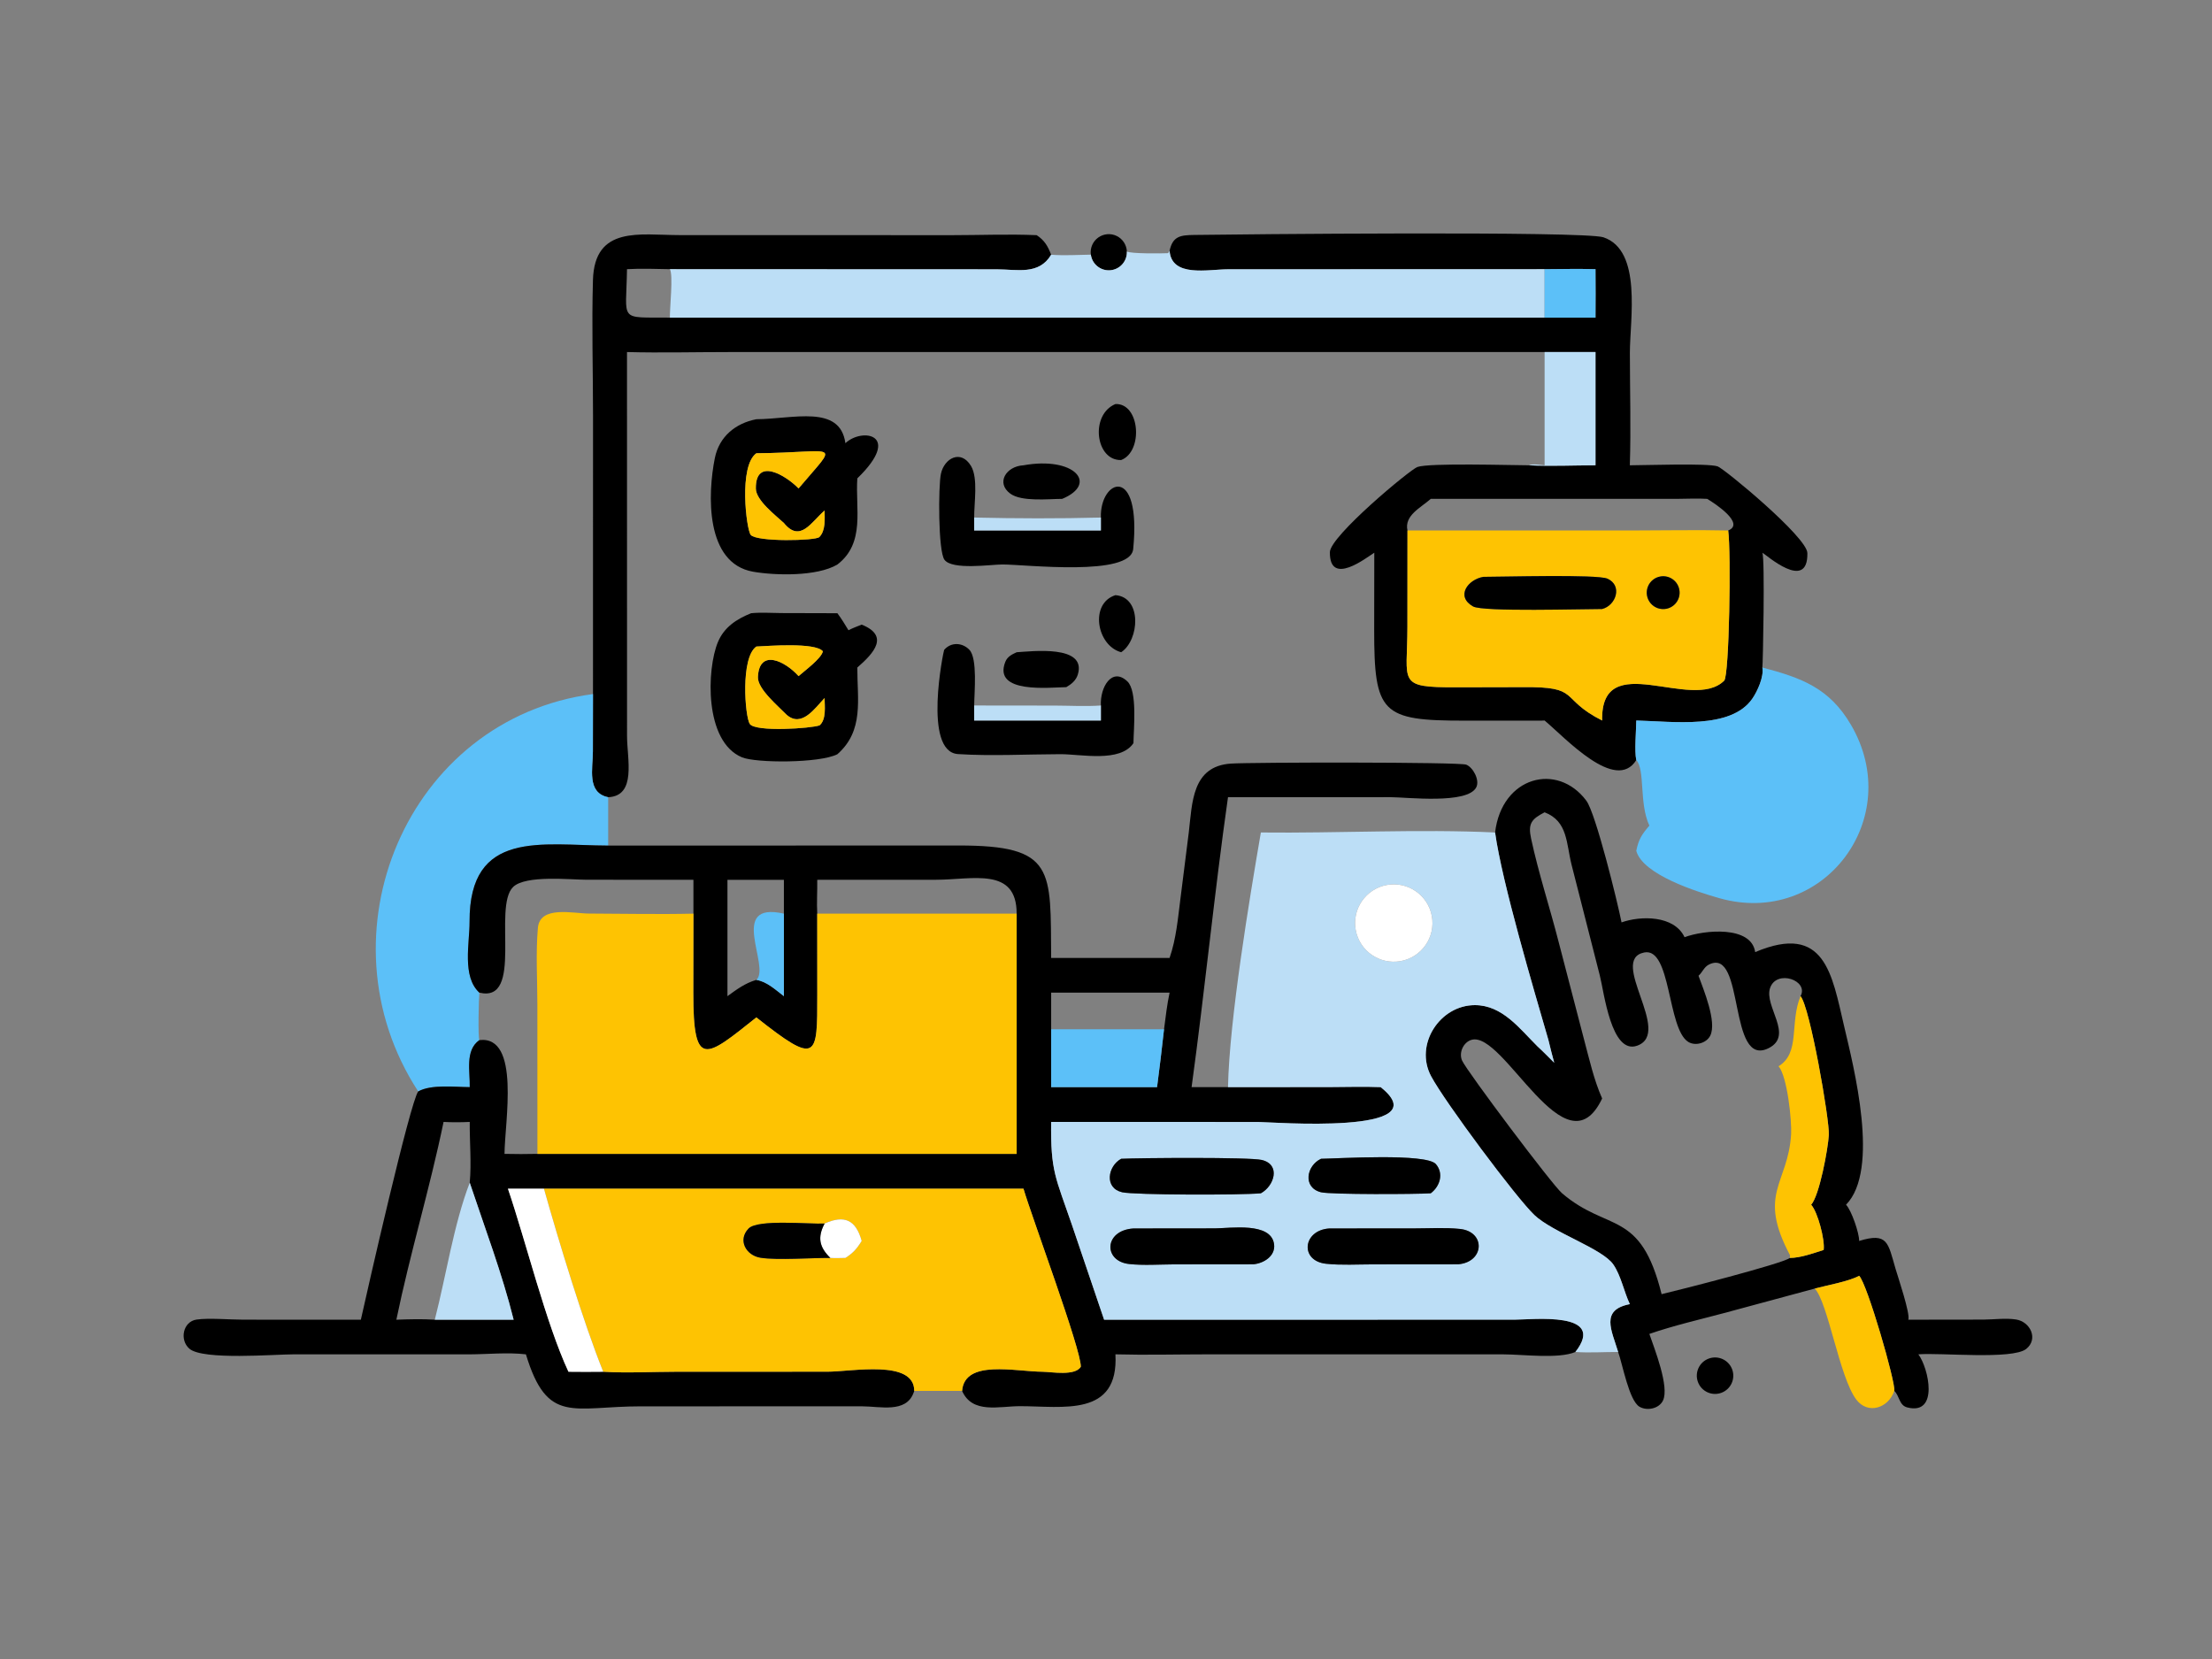
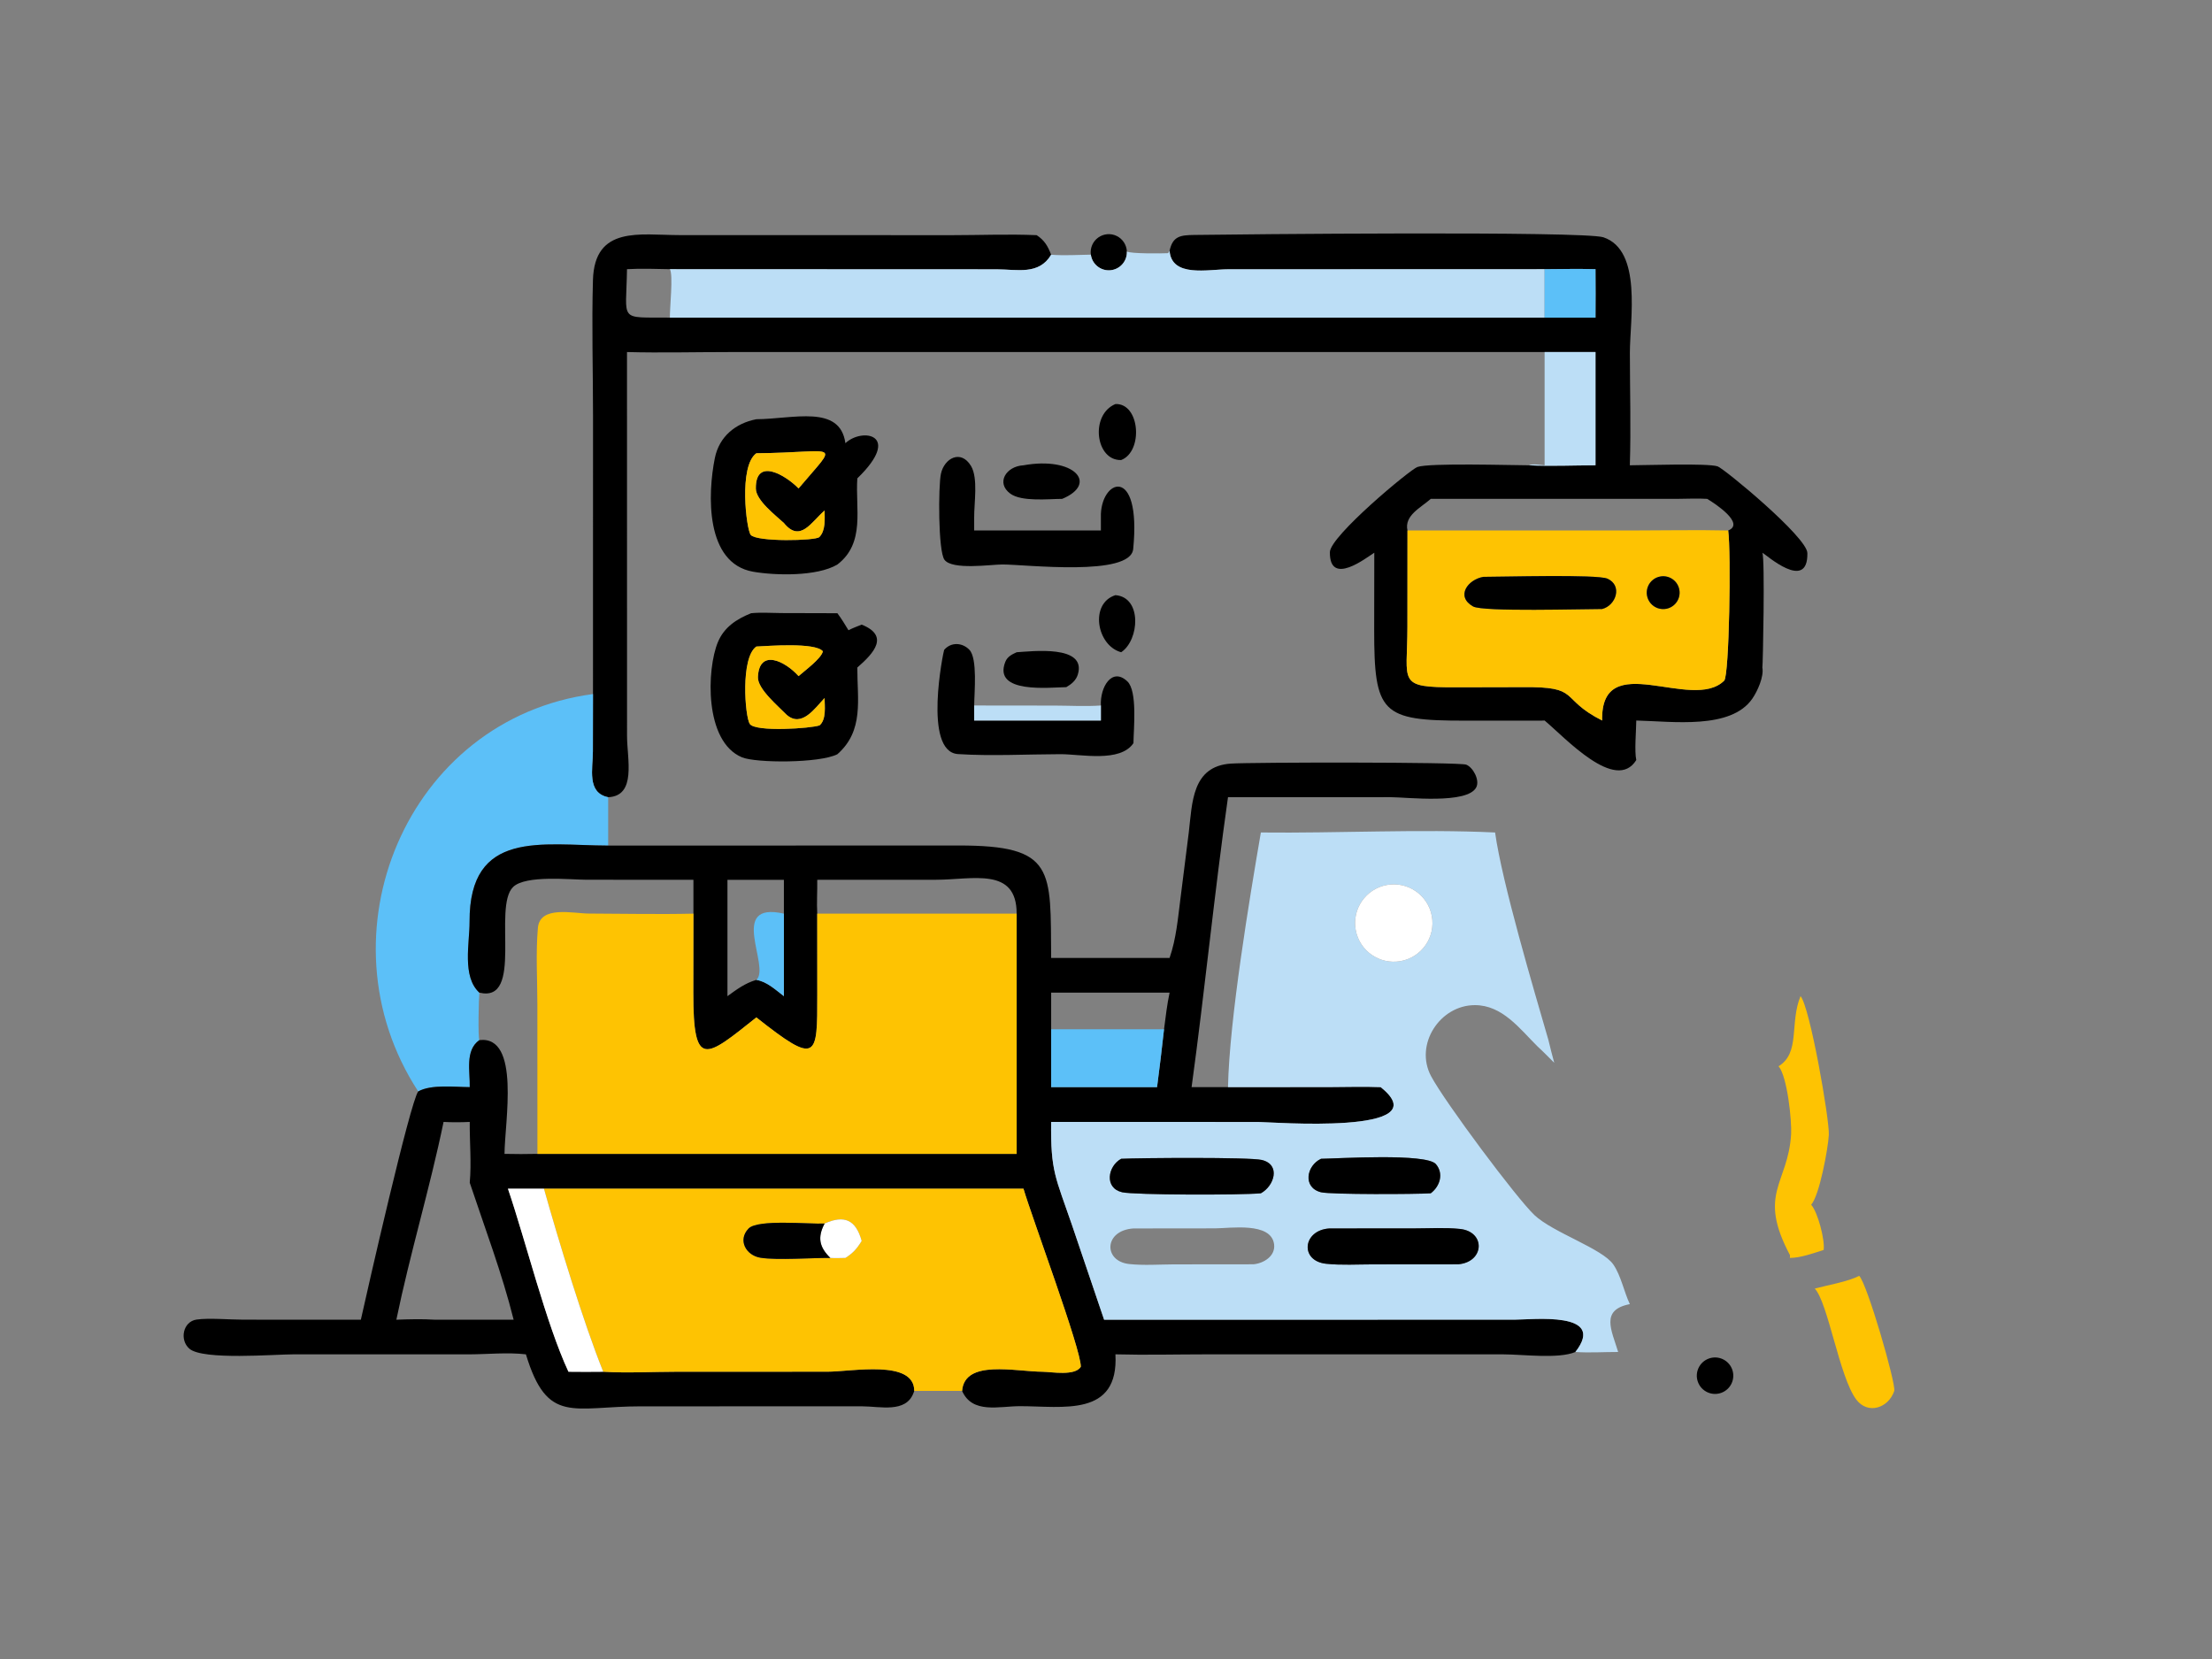
<svg xmlns="http://www.w3.org/2000/svg" width="120" height="90">
  <rect width="100%" height="100%" fill="#808080" stroke="none" />
  <path transform="scale(0.176 0.176)" d="M360.508 77.298C361.489 72.73 363.93 72.486 368.064 72.421C380.178 72.231 488.284 71.139 494.245 73.149C506.24 77.193 502.385 98.487 502.387 108.772C502.391 120.287 502.736 131.918 502.374 143.421C507.19 143.409 526.328 142.734 529.424 143.747C531.375 144.385 557.008 165.531 557.098 170.477C557.318 182.609 544.307 170.905 543.225 170.366C544.061 172.174 543.388 205.32 543.225 205.757C543.739 208.587 541.72 213.06 540.108 215.384C533.492 224.925 515.58 222.361 504.361 222.089C504.336 225.195 503.753 231.539 504.361 234.277C498.019 244.463 482.413 227.365 476.105 222.089C475.816 222.103 475.527 222.119 475.238 222.121L451.471 222.129C425.855 222.161 423.553 219.91 423.573 194.021L423.606 170.366C421.174 171.882 409.775 180.909 409.919 170.179C409.985 165.257 434.61 144.752 436.893 143.941C440.56 142.639 465.778 143.41 471.287 143.421C478.055 143.761 485.006 143.427 491.793 143.421L491.793 108.514L476.105 108.514L224.462 108.518C214.085 108.519 203.632 108.792 193.263 108.514L193.276 226.957C193.294 233.963 196.259 245.338 187.465 245.728C180.794 244.387 182.749 236.888 182.751 231.595L182.781 213.932L182.792 128.274C182.791 114.323 182.365 100.254 182.769 86.319C183.258 69.497 197.244 72.448 209.26 72.464L293.581 72.487C302.198 72.483 310.937 72.121 319.54 72.487C321.967 74.07 322.999 75.907 324.005 78.52C320.227 84.853 313.559 83.025 307.187 83.011L206.482 82.972C202.087 82.903 197.652 82.71 193.263 82.972C193.025 99.429 190.452 97.751 206.482 97.902L476.105 97.902L491.793 97.902C491.817 92.925 491.851 87.949 491.793 82.972C486.571 82.814 481.329 82.939 476.105 82.972L378.497 83.003C372.294 83.029 361.134 85.59 360.508 77.298ZM441.011 153.77C437.937 156.505 432.78 158.872 433.836 163.517L433.817 193.242C433.818 210.517 430.415 211.899 448.907 211.845L469.157 211.799C487.63 211.575 480.233 215.192 493.838 222.089C493.348 199.436 521.549 219.622 531.461 209.8C533.027 208.249 533.62 170.17 532.694 163.517C537.921 161.403 528.906 155.372 526.221 153.77C523.254 153.57 520.161 153.756 517.176 153.761L441.011 153.77Z" />
  <path transform="scale(0.176 0.176)" d="M336.239 78.491C335.965 76.457 336.832 74.436 338.495 73.232C340.158 72.028 342.349 71.835 344.197 72.73C346.045 73.626 347.252 75.464 347.337 77.515C347.462 80.491 345.223 83.039 342.255 83.3C339.286 83.562 336.637 81.444 336.239 78.491Z" />
  <path fill="#BCDEF6" transform="scale(0.176 0.176)" d="M347.337 77.515C348.439 78.232 358.149 78.143 360.064 78.037L360.508 77.298C361.134 85.59 372.294 83.029 378.497 83.003L476.105 82.972L476.105 97.902L206.482 97.902C206.423 94.975 207.554 84.702 206.482 82.972L307.187 83.011C313.559 83.025 320.227 84.853 324.005 78.52C328.038 78.824 332.193 78.557 336.239 78.491C336.637 81.444 339.286 83.562 342.255 83.3C345.223 83.039 347.462 80.491 347.337 77.515Z" />
  <path fill="#5CC0F8" transform="scale(0.176 0.176)" d="M476.105 82.972C481.329 82.939 486.571 82.814 491.793 82.972C491.851 87.949 491.817 92.925 491.793 97.902L476.105 97.902L476.105 82.972Z" />
  <path fill="#BCDEF6" transform="scale(0.176 0.176)" d="M476.105 108.514L491.793 108.514L491.793 143.421C485.006 143.427 478.055 143.761 471.287 143.421C472.387 142.868 474.848 143.328 476.105 143.421L476.105 108.514Z" />
  <path transform="scale(0.176 0.176)" d="M345.587 141.799C337.657 142.053 335.913 127.818 343.815 124.539C351.399 124.243 352.455 139.15 345.587 141.799Z" />
  <path transform="scale(0.176 0.176)" d="M258.115 174.004C251.826 177.749 238.892 177.403 232.146 176.225C217.31 173.632 218.117 152.23 220.342 141.19C221.663 134.639 226.626 130.482 233.137 129.222C244.448 129.157 258.932 124.577 260.584 136.61C265.798 131.673 278.257 133.91 264.258 147.447C263.609 156.827 266.786 167.359 258.115 174.004ZM233.137 139.709C227.6 143.637 230.076 163.343 231.411 164.883C233.33 167.097 251.404 166.69 252.54 165.549C254.533 163.548 254.193 159.959 254.167 157.363C250.069 160.881 246.67 167.411 241.624 161.21C239.185 158.933 233.025 154.274 232.978 150.613C232.853 140.802 242.215 146.525 246.147 150.553C258.817 135.525 258.504 139.504 233.137 139.709Z" />
  <path fill="#FEC302" transform="scale(0.176 0.176)" d="M254.167 157.363C254.193 159.959 254.533 163.548 252.54 165.549C251.404 166.69 233.33 167.097 231.411 164.883C230.076 163.343 227.6 143.637 233.137 139.709C258.504 139.504 258.817 135.525 246.147 150.553C242.215 146.525 232.853 140.802 232.978 150.613C233.025 154.274 239.185 158.933 241.624 161.21C246.67 167.411 250.069 160.881 254.167 157.363Z" />
  <path transform="scale(0.176 0.176)" d="M339.334 159.526C338.946 147.799 351.898 142.74 349.293 169.225C348.447 177.834 316.32 174.003 309.014 173.99C305.484 173.984 293.547 175.798 291.121 172.547C289.152 169.909 289.21 149.803 290.026 146.04C291.074 141.212 296.2 138.443 299.306 143.64C301.557 147.405 300.225 155.178 300.277 159.526L300.277 163.517L339.334 163.517L339.334 159.526Z" />
  <path transform="scale(0.176 0.176)" d="M327.405 153.77C323.197 153.782 314.909 154.724 311.414 152.158C306.9 148.844 310.12 143.708 315.473 143.421C331.055 140.605 338.706 149.053 327.405 153.77Z" />
-   <path fill="#BCDEF6" transform="scale(0.176 0.176)" d="M300.277 159.526C313.199 159.825 326.414 159.867 339.334 159.526L339.334 163.517L300.277 163.517L300.277 159.526Z" />
  <path fill="#FEC302" transform="scale(0.176 0.176)" d="M433.836 163.517L502.748 163.515C512.713 163.514 522.734 163.292 532.694 163.517C533.62 170.17 533.027 208.249 531.461 209.8C521.549 219.622 493.348 199.436 493.838 222.089C480.233 215.192 487.63 211.575 469.157 211.799L448.907 211.845C430.415 211.899 433.818 210.517 433.817 193.242L433.836 163.517ZM511.94 177.668C510.115 177.927 508.575 179.157 507.919 180.879C507.263 182.601 507.595 184.543 508.785 185.95C509.975 187.356 511.836 188.006 513.643 187.645C516.332 187.108 518.105 184.53 517.643 181.829C517.182 179.127 514.654 177.283 511.94 177.668ZM457.244 177.806C452.446 178.598 448.585 183.835 454.066 186.933C457.084 188.639 488.056 187.705 493.838 187.719C498.173 186.606 500.17 180.432 495.45 178.36C492.295 176.976 463.12 177.811 457.244 177.806Z" />
  <path transform="scale(0.176 0.176)" d="M513.643 187.645C511.836 188.006 509.975 187.356 508.785 185.95C507.595 184.543 507.263 182.601 507.919 180.879C508.575 179.157 510.115 177.927 511.94 177.668C514.654 177.283 517.182 179.127 517.643 181.829C518.105 184.53 516.332 187.108 513.643 187.645Z" />
  <path transform="scale(0.176 0.176)" d="M493.838 187.719C488.056 187.705 457.084 188.639 454.066 186.933C448.585 183.835 452.446 178.598 457.244 177.806C463.12 177.811 492.295 176.976 495.45 178.36C500.17 180.432 498.173 186.606 493.838 187.719Z" />
  <path transform="scale(0.176 0.176)" d="M345.587 201.046C338.005 198.99 335.796 185.971 343.815 183.448C352.065 184.079 351.235 197.286 345.587 201.046Z" />
  <path transform="scale(0.176 0.176)" d="M258.115 232.48C252.622 235.284 232.98 235.231 228.683 233.426C216.995 228.518 217.849 206.183 221.273 197.945C223.199 193.311 227.028 190.824 231.52 189.018C234.542 188.711 237.782 188.954 240.83 188.971L258.115 189.018C259.372 190.692 260.44 192.476 261.528 194.261C262.836 193.591 264.236 193.08 265.599 192.527C274.143 195.964 269.506 201.2 264.258 205.757C264.22 215.649 266.382 225.178 258.115 232.48ZM233.137 199.286C228.195 202.699 229.635 220.901 231.106 223.135C232.81 225.723 250.229 224.512 252.64 223.571C254.749 221.724 254.189 217.683 254.167 215.158C251.197 218.283 247.141 224.38 242.485 220.339C239.992 217.764 233.456 212.352 233.619 208.685C234.014 199.782 242.073 203.822 246.147 208.405C247.994 206.757 253.15 203.002 253.644 200.762C251.374 197.925 236.546 199.131 233.137 199.286Z" />
  <path transform="scale(0.176 0.176)" d="M349.372 229.063C345.269 235.141 333.233 232.447 326.83 232.464C316.652 232.49 305.327 233.088 295.289 232.434C284.375 231.723 290.852 200.518 291.02 200.321C293.123 197.854 296.607 198.007 298.796 200.287C301.365 202.964 300.306 213.528 300.277 217.459L300.277 222.089L339.334 222.089L339.334 217.459C339.03 211.872 342.728 205.491 347.503 210.037C350.653 213.037 349.41 224.759 349.372 229.063Z" />
  <path fill="#FEC302" transform="scale(0.176 0.176)" d="M254.167 215.158C254.189 217.683 254.749 221.724 252.64 223.571C250.229 224.512 232.81 225.723 231.106 223.135C229.635 220.901 228.195 202.699 233.137 199.286C236.546 199.131 251.374 197.925 253.644 200.762C253.15 203.002 247.994 206.757 246.147 208.405C242.073 203.822 234.014 199.782 233.619 208.685C233.456 212.352 239.992 217.764 242.485 220.339C247.141 224.38 251.197 218.283 254.167 215.158Z" />
  <path transform="scale(0.176 0.176)" d="M328.667 211.804C323.744 211.849 305.948 213.989 309.872 204.008C310.506 202.394 311.898 201.72 313.37 201.046C317.965 200.771 335.008 198.642 332.236 207.874C331.678 209.73 330.269 210.875 328.667 211.804Z" />
-   <path fill="#5CC0F8" transform="scale(0.176 0.176)" d="M543.225 205.757C555.205 208.912 563.883 212.035 570.541 223.424C587.418 252.294 561.921 285.868 530.018 276.863C523.258 274.955 506.369 269.667 504.361 262.263C505.047 258.766 506.092 257.134 508.392 254.497C505.172 247.538 507.142 237.261 504.361 234.277C503.753 231.539 504.336 225.195 504.361 222.089C515.58 222.361 533.492 224.925 540.108 215.384C541.72 213.06 543.739 208.587 543.225 205.757Z" />
  <path fill="#5CC0F8" transform="scale(0.176 0.176)" d="M128.905 336.414C97.545 288.332 125.359 221.544 182.781 213.932L182.751 231.595C182.749 236.888 180.794 244.387 187.465 245.728L187.465 260.641C167.074 260.582 144.623 255.547 144.736 284.112C144.762 290.716 142.347 301.027 147.756 305.97C147.574 307.588 147.283 319.62 147.756 320.598C143.251 323.749 144.925 330.381 144.792 335.092C140.166 335.067 132.963 334.175 128.905 336.414Z" />
  <path fill="#BCDEF6" transform="scale(0.176 0.176)" d="M300.277 217.459L325.195 217.488C329.896 217.508 334.643 217.783 339.334 217.459L339.334 222.089L300.277 222.089L300.277 217.459Z" />
  <path transform="scale(0.176 0.176)" d="M147.756 305.97C142.347 301.027 144.762 290.716 144.736 284.112C144.623 255.547 167.074 260.582 187.465 260.641L295.342 260.615C325.385 260.549 323.773 268.033 324.005 295.265L360.508 295.265C362.589 289.254 363.075 283.023 363.886 276.748L366.428 256.559C367.507 247.472 367.368 236.2 379.367 235.368C385.529 234.941 449.845 234.858 451.949 235.697C454.06 236.538 456.152 240.441 455.053 242.651C452.399 247.993 433.549 245.719 428.627 245.718L378.512 245.728C374.278 275.455 371.372 305.353 367.29 335.092L378.512 335.092L409.608 335.075C414.909 335.072 420.282 334.874 425.573 335.092C444.226 350.005 391.514 345.831 387.716 345.83L324.005 345.817C323.815 361.145 325.371 362.847 330.386 377.478L340.325 406.781L466.832 406.768C472.342 406.769 495.459 404.061 485.595 416.729C480.397 418.928 469.403 417.474 463.546 417.463L371.787 417.457C362.478 417.46 353.117 417.704 343.815 417.454C344.888 436.897 327.555 433.431 314.393 433.431C307.966 433.431 299.706 435.895 296.551 428.723C297.318 418.924 313.018 422.785 321.398 422.822C324.256 422.874 331.318 424.182 333.141 421.308C333.346 416.215 317.95 374.913 315.473 366.394L302.504 366.394L167.663 366.394L156.563 366.394C162.106 382.695 168.292 407.938 175.22 422.822C178.796 422.878 182.368 422.856 185.944 422.822C193.384 423.272 201.074 422.824 208.538 422.819L255.016 422.806C262.562 422.805 281.813 418.936 281.81 428.723C281.783 428.801 281.756 428.879 281.727 428.956L281.581 429.342C279.246 435.645 271.181 433.477 265.84 433.48L197.58 433.483C176.546 433.476 168.711 439.246 162.105 417.454C156.44 416.794 150.414 417.437 144.702 417.457L90.652 417.451C84.644 417.447 62.56 419.332 58.386 415.726C55.268 413.034 56.379 407.351 60.596 406.737C64.334 406.194 70.901 406.773 75.009 406.772L111.229 406.781C113.296 397.452 126.404 339.785 128.905 336.414C132.963 334.175 140.166 335.067 144.792 335.092C144.925 330.381 143.251 323.749 147.756 320.598C160.545 319.089 155.541 346.083 155.511 355.664C158.897 355.742 162.265 355.747 165.651 355.664L299.162 355.664L313.37 355.664L313.37 281.621C313.385 267.107 299.75 271.171 288.515 271.174L251.901 271.191C251.962 274.643 251.706 278.192 251.901 281.621L251.916 306.586C251.947 326.044 251.953 328.485 233.137 313.604C217.504 326.035 213.68 329.698 213.703 306.078L213.74 281.621L213.74 271.191L180.753 271.167C175.833 271.164 161.951 269.641 158.131 273.429C151.816 279.69 161.529 309.267 147.756 305.97ZM241.624 281.621L241.624 271.191L224.226 271.191L224.226 307.052C227.16 304.928 229.615 303.076 233.137 302.034C236.44 302.588 239.025 305.081 241.624 307.052L241.624 281.621ZM324.005 305.97L324.005 317.26L324.005 335.092L356.647 335.092C357.429 329.155 358.135 323.212 358.797 317.26C359.285 313.486 359.719 309.695 360.508 305.97L324.005 305.97ZM144.792 364.548C145.357 358.415 144.734 351.995 144.792 345.817C142.079 345.942 139.44 345.963 136.726 345.817C132.507 366.253 126.393 386.331 122.173 406.781C126.124 406.641 130.067 406.525 134.017 406.781L158.321 406.781C154.777 392.562 149.43 378.456 144.792 364.548Z" />
-   <path transform="scale(0.176 0.176)" d="M460.841 256.602C462.876 239.331 480.034 234.831 488.979 246.823C491.858 250.682 498.598 278.109 499.816 284.317C505.66 282.228 516.028 282.073 519.24 288.877C525.297 286.626 539.828 285.234 541.01 293.47C562.537 284.384 564.663 300.281 568.43 316.333C571.373 328.88 579.534 360.603 569.015 371.343C570.664 373.01 573.104 380.114 573.058 382.502C581.896 379.773 581.94 383.089 584.259 391.026C584.945 393.374 588.91 405.107 588.206 406.781L611.301 406.75C614.554 406.73 618.187 406.224 621.38 406.708C625.841 407.384 628.358 412.732 624.567 415.779C620.317 419.194 597.987 416.883 591.308 417.454C594.473 421.648 597.728 436.341 587.879 433.816C585.342 433.166 585.501 430.21 583.88 428.723C584.403 426.359 575.511 395.598 573.058 393.249C569.887 394.99 563.087 396.192 559.369 397.184L531.468 404.721C523.759 406.768 515.942 408.567 508.392 411.163C509.929 415.647 514.664 427.537 512.575 431.734C511.343 434.212 507.691 434.955 505.373 433.623C502.14 431.766 500.128 420.484 498.772 416.729C496.749 410.002 493.209 403.753 502.374 401.98C500.564 398.153 499.654 393.216 497.295 389.778C493.904 384.833 478.69 379.942 472.956 374.522C467.465 369.332 445.38 339.724 441.112 331.719C435.908 321.96 443.831 309.827 454.599 309.818C463.093 309.812 468.393 317.064 473.9 322.523C475.678 324.142 477.357 325.894 479.07 327.584C478.418 325.27 477.858 322.932 477.286 320.598C472.757 304.952 462.982 272.06 460.841 256.602ZM554.987 307.052C557.644 302.219 547.651 298.705 545.62 304.485C543.633 310.142 552.973 319.067 545.239 323.038C532.533 329.561 537.953 291.814 526.788 297.293C525.227 298.059 524.78 299.679 523.545 300.764C525.13 305.11 529.228 314.942 527.182 319.181C526.052 321.521 522.561 322.533 520.354 321.132C513.89 317.031 515.146 291.891 506.788 293.591C495.716 295.844 515.666 318.356 504.644 322.315C496.623 325.197 494.423 305.717 493.129 300.72L484.439 266.647C482.739 259.991 483.323 253.15 476.105 250.382C471.956 252.503 470.968 253.95 471.935 258.456C474.222 269.123 477.692 279.664 480.403 290.246L488.222 320.266C489.876 326.413 491.252 332.759 493.838 338.593C482.594 362.254 463.542 317.471 453.524 320.531C451.004 321.301 449.588 324.567 450.687 326.943C452.258 330.339 478.41 365.184 481.488 367.814C495.681 379.939 505.645 372.652 512.166 398.907C517.31 397.711 549.448 389.522 551.702 387.738C554.997 387.737 558.979 386.268 562.119 385.28C562.553 382.186 560.287 373.555 558.263 371.343C560.82 368.523 563.483 353.993 563.711 349.815C563.961 345.227 557.874 310.285 554.987 307.052Z" />
  <path fill="#BCDEF6" transform="scale(0.176 0.176)" d="M388.644 256.602C412.269 256.869 437.476 255.496 460.841 256.602C462.982 272.06 472.757 304.952 477.286 320.598C477.858 322.932 478.418 325.27 479.07 327.584C477.357 325.894 475.678 324.142 473.9 322.523C468.393 317.064 463.093 309.812 454.599 309.818C443.831 309.827 435.908 321.96 441.112 331.719C445.38 339.724 467.465 369.332 472.956 374.522C478.69 379.942 493.904 384.833 497.295 389.778C499.654 393.216 500.564 398.153 502.374 401.98C493.209 403.753 496.749 410.002 498.772 416.729C494.391 416.717 489.965 417.031 485.595 416.729C495.459 404.061 472.342 406.769 466.832 406.768L340.325 406.781L330.386 377.478C325.371 362.847 323.815 361.145 324.005 345.817L387.716 345.83C391.514 345.831 444.226 350.005 425.573 335.092C420.282 334.874 414.909 335.072 409.608 335.075L378.512 335.092C378.936 314.272 385.113 277.165 388.644 256.602ZM427.432 272.792C420.969 273.992 416.695 280.194 417.878 286.659C419.06 293.124 425.253 297.413 431.723 296.249C438.218 295.08 442.529 288.86 441.342 282.37C440.155 275.88 433.921 271.587 427.432 272.792ZM345.587 357.176C341.434 359.447 340.301 366.198 345.892 367.497C349.527 368.342 382.253 368.422 388.644 367.813C392.724 365.613 394.916 358.978 388.919 357.539C385.173 356.64 351.105 356.915 345.587 357.176ZM407.2 357.176C402.697 359.243 401.441 366.048 407.171 367.495C410.087 368.231 436.666 368.124 441.011 367.813C443.84 365.677 445.085 361.732 442.59 358.821C439.649 355.391 412.475 357.112 407.2 357.176ZM349.372 378.652C340.247 379.246 340.031 388.751 348.05 389.618C352.504 390.1 357.302 389.747 361.787 389.724L386.33 389.698C389.46 389.433 393.214 387.189 392.718 383.504C391.784 376.572 379.211 378.619 374.502 378.624L349.372 378.652ZM409.739 378.652C401.498 379.203 400.582 388.684 408.78 389.541C413.484 390.032 418.451 389.723 423.193 389.722L449.489 389.698C457.589 389.013 457.993 379.656 450.039 378.805C445.511 378.321 440.65 378.631 436.09 378.632L409.739 378.652Z" />
  <path fill="white" transform="scale(0.176 0.176)" d="M431.723 296.249C425.253 297.413 419.06 293.124 417.878 286.659C416.695 280.194 420.969 273.992 427.432 272.792C433.921 271.587 440.155 275.88 441.342 282.37C442.529 288.86 438.218 295.08 431.723 296.249Z" />
  <path fill="#5CC0F8" transform="scale(0.176 0.176)" d="M233.137 302.034C237.618 298.013 224.125 277.674 241.624 281.621L241.624 307.052C239.025 305.081 236.44 302.588 233.137 302.034Z" />
  <path fill="#FEC302" transform="scale(0.176 0.176)" d="M165.651 355.664L165.635 309.604C165.634 301.833 165.118 293.736 165.797 286.016C166.414 279.012 176.71 281.58 181.492 281.594C192.225 281.625 203.014 281.869 213.74 281.621L213.703 306.078C213.68 329.698 217.504 326.035 233.137 313.604C251.953 328.485 251.947 326.044 251.916 306.586L251.901 281.621L299.162 281.621L313.37 281.621L313.37 355.664L299.162 355.664L165.651 355.664Z" />
  <path fill="#FEC302" transform="scale(0.176 0.176)" d="M548.217 328.662C555.006 324.498 551.563 315.325 554.987 307.052C557.874 310.285 563.961 345.227 563.711 349.815C563.483 353.993 560.82 368.523 558.263 371.343C560.287 373.555 562.553 382.186 562.119 385.28C558.979 386.268 554.997 387.737 551.702 387.738L551.747 386.902C541.57 367.783 551.129 365.039 552.082 349.671C552.337 345.549 550.91 331.731 548.217 328.662Z" />
  <path fill="#5CC0F8" transform="scale(0.176 0.176)" d="M324.005 317.26L358.797 317.26C358.135 323.212 357.429 329.155 356.647 335.092L324.005 335.092L324.005 317.26Z" />
  <path transform="scale(0.176 0.176)" d="M388.644 367.813C382.253 368.422 349.527 368.342 345.892 367.497C340.301 366.198 341.434 359.447 345.587 357.176C351.105 356.915 385.173 356.64 388.919 357.539C394.916 358.978 392.724 365.613 388.644 367.813Z" />
  <path transform="scale(0.176 0.176)" d="M441.011 367.813C436.666 368.124 410.087 368.231 407.171 367.495C401.441 366.048 402.697 359.243 407.2 357.176C412.475 357.112 439.649 355.391 442.59 358.821C445.085 361.732 443.84 365.677 441.011 367.813Z" />
-   <path fill="#BCDEF6" transform="scale(0.176 0.176)" d="M144.792 364.548C149.43 378.456 154.777 392.562 158.321 406.781L134.017 406.781C137.506 393.264 139.847 377.397 144.792 364.548Z" />
  <path fill="#FEC302" transform="scale(0.176 0.176)" d="M167.663 366.394L302.504 366.394L315.473 366.394C317.95 374.913 333.346 416.215 333.141 421.308C331.318 424.182 324.256 422.874 321.398 422.822C313.018 422.785 297.318 418.924 296.551 428.723L281.81 428.723C281.813 418.936 262.562 422.805 255.016 422.806L208.538 422.819C201.074 422.824 193.384 423.272 185.944 422.822C179.797 407.585 172.169 382.37 167.663 366.394ZM254.167 377.146C249.493 377.383 233.572 375.718 230.724 378.685C227.294 382.259 229.955 387.001 234.466 387.691C239.702 388.492 250.119 387.701 255.938 387.738C257.485 387.827 259.035 387.768 260.584 387.738C262.948 386.229 264.135 384.897 265.599 382.502C263.793 375.954 260.242 374.417 254.167 377.146Z" />
  <path fill="white" transform="scale(0.176 0.176)" d="M156.563 366.394L167.663 366.394C172.169 382.37 179.797 407.585 185.944 422.822C182.368 422.856 178.796 422.878 175.22 422.822C168.292 407.938 162.106 382.695 156.563 366.394Z" />
  <path fill="white" transform="scale(0.176 0.176)" d="M254.167 377.146C260.242 374.417 263.793 375.954 265.599 382.502C264.135 384.897 262.948 386.229 260.584 387.738C259.035 387.768 257.485 387.827 255.938 387.738C252.55 384.438 251.904 381.442 254.167 377.146Z" />
  <path transform="scale(0.176 0.176)" d="M255.938 387.738C250.119 387.701 239.702 388.492 234.466 387.691C229.955 387.001 227.294 382.259 230.724 378.685C233.572 375.718 249.493 377.383 254.167 377.146C251.904 381.442 252.55 384.438 255.938 387.738Z" />
-   <path transform="scale(0.176 0.176)" d="M386.33 389.698L361.787 389.724C357.302 389.747 352.504 390.1 348.05 389.618C340.031 388.751 340.247 379.246 349.372 378.652L374.502 378.624C379.211 378.619 391.784 376.572 392.718 383.504C393.214 387.189 389.46 389.433 386.33 389.698Z" />
  <path transform="scale(0.176 0.176)" d="M449.489 389.698L423.193 389.722C418.451 389.723 413.484 390.032 408.78 389.541C400.582 388.684 401.498 379.203 409.739 378.652L436.09 378.632C440.65 378.631 445.511 378.321 450.039 378.805C457.993 379.656 457.589 389.013 449.489 389.698Z" />
  <path fill="#FEC302" transform="scale(0.176 0.176)" d="M559.369 397.184C563.087 396.192 569.887 394.99 573.058 393.249C575.511 395.598 584.403 426.359 583.88 428.723C582.119 434.01 575.761 436.128 572.181 431.408C566.971 424.538 563.469 401.459 559.369 397.184Z" />
  <path transform="scale(0.176 0.176)" d="M530.62 429.302C527.705 430.397 524.455 428.916 523.37 425.998C522.285 423.081 523.777 419.837 526.7 418.763C529.608 417.693 532.833 419.177 533.912 422.08C534.992 424.983 533.52 428.212 530.62 429.302Z" />
</svg>